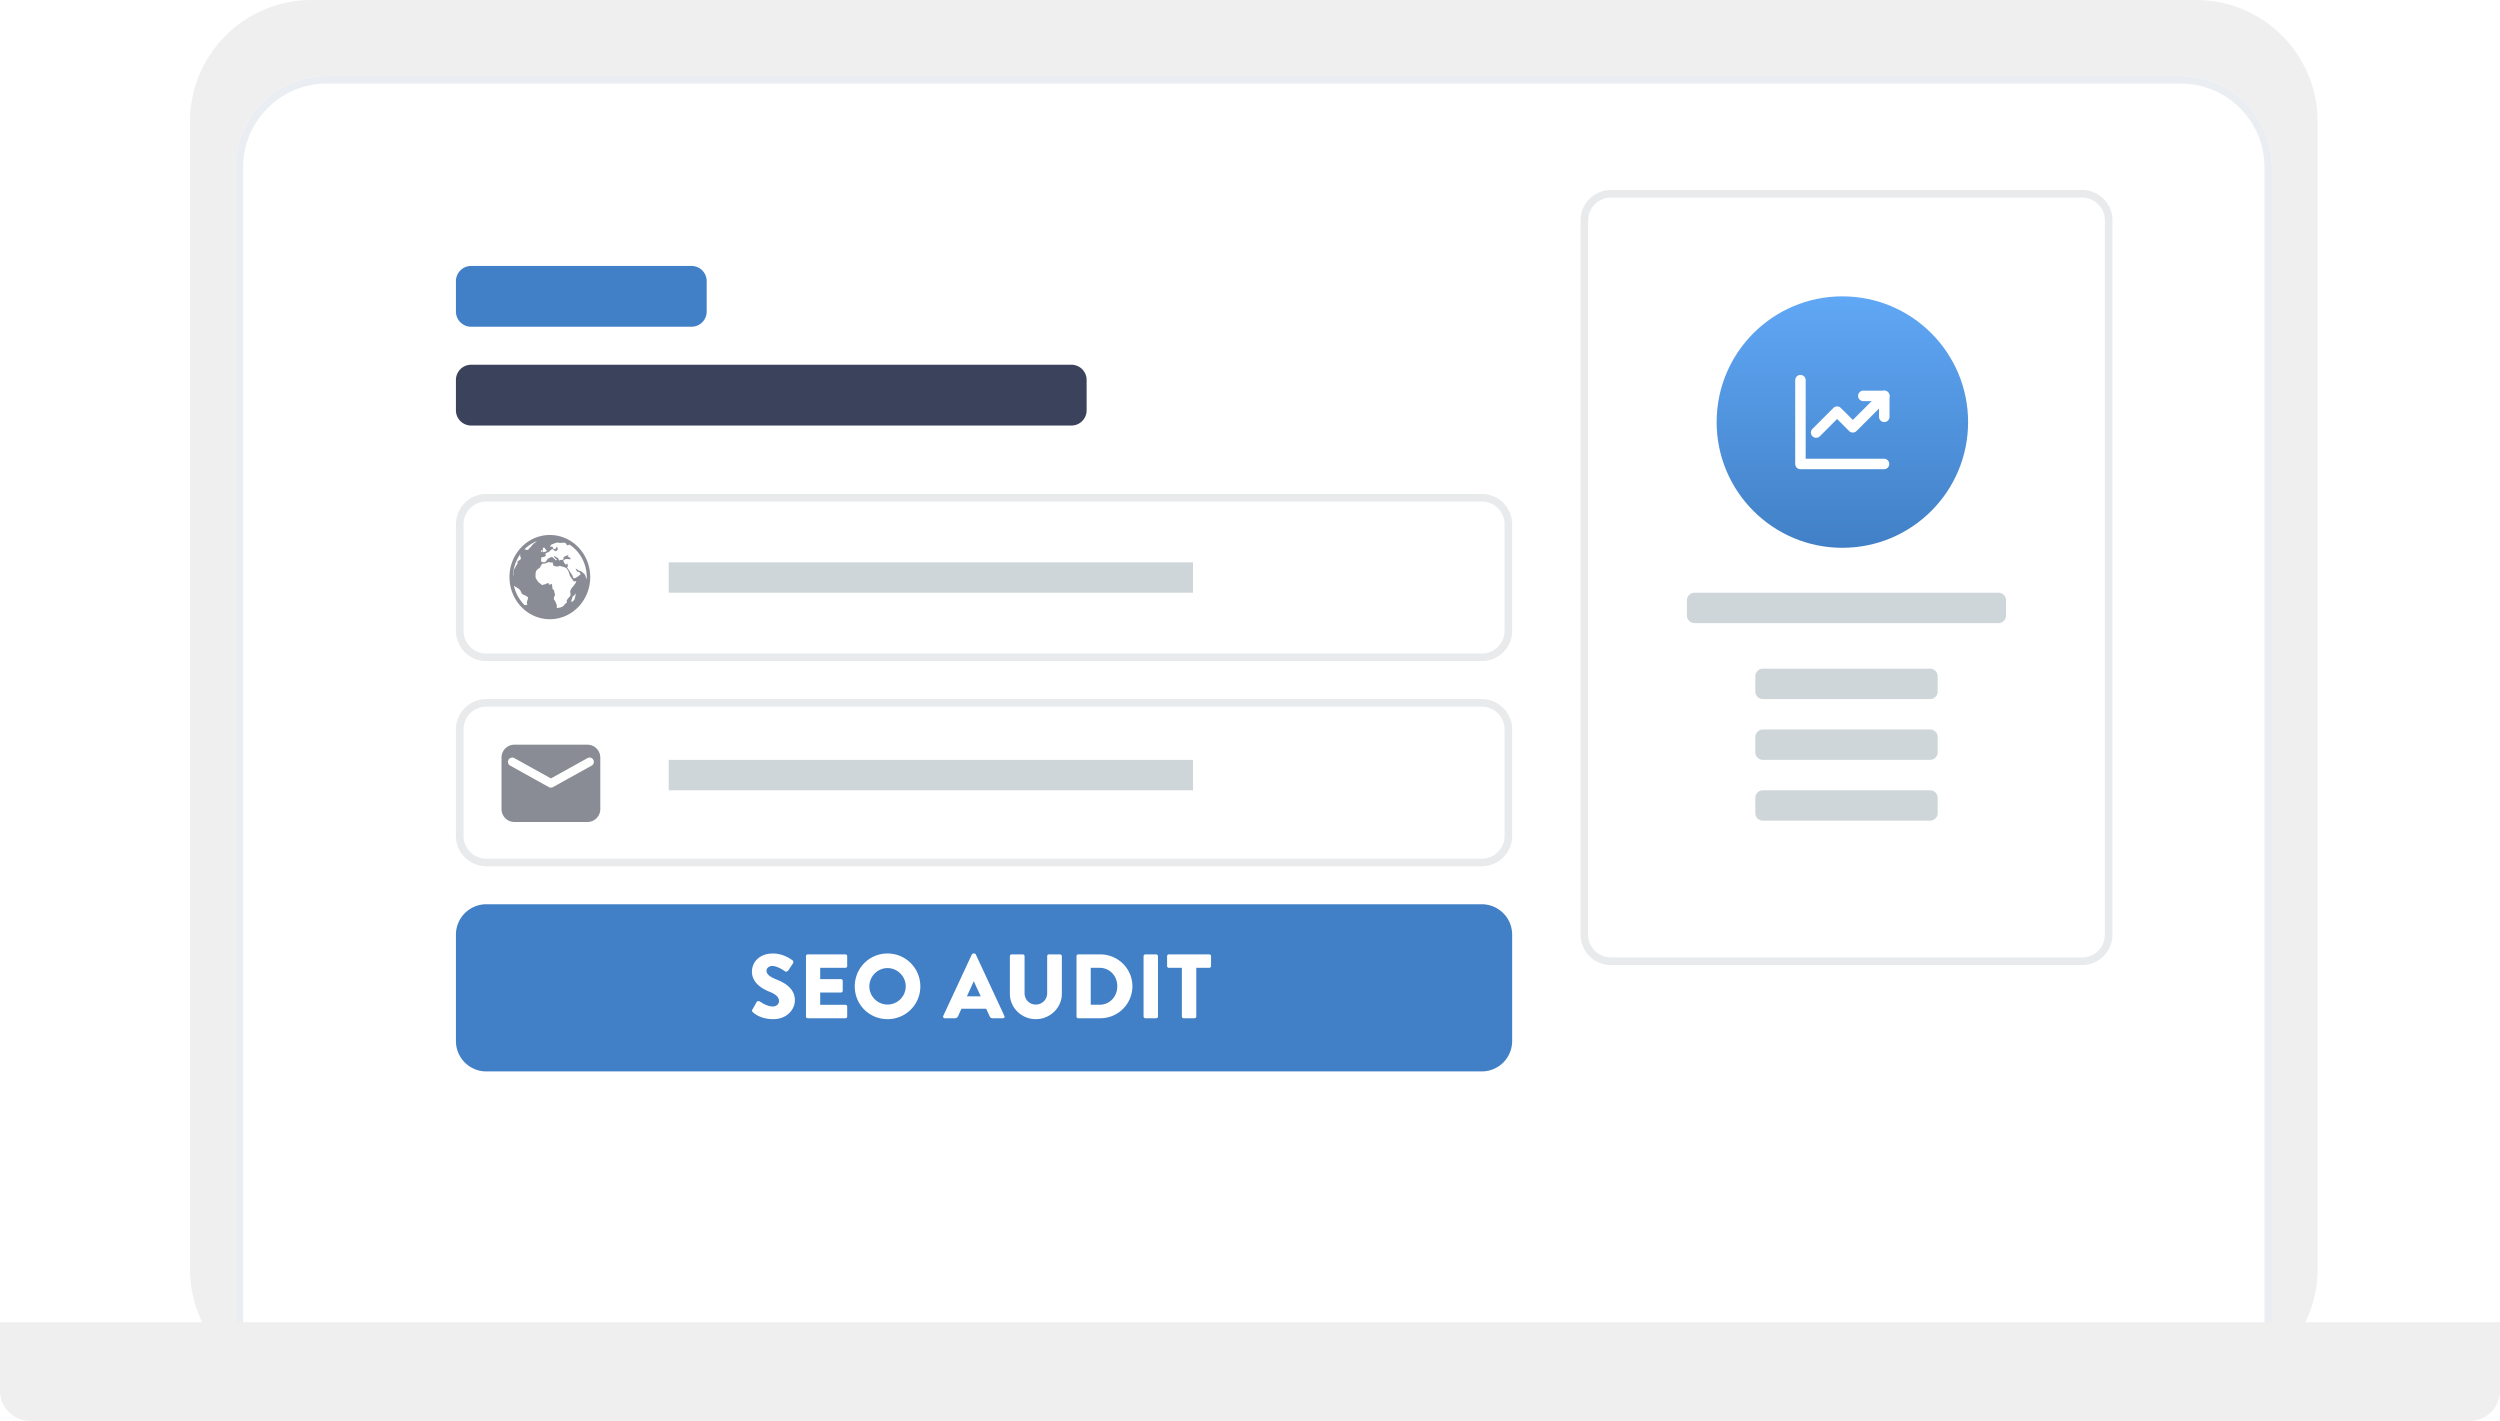
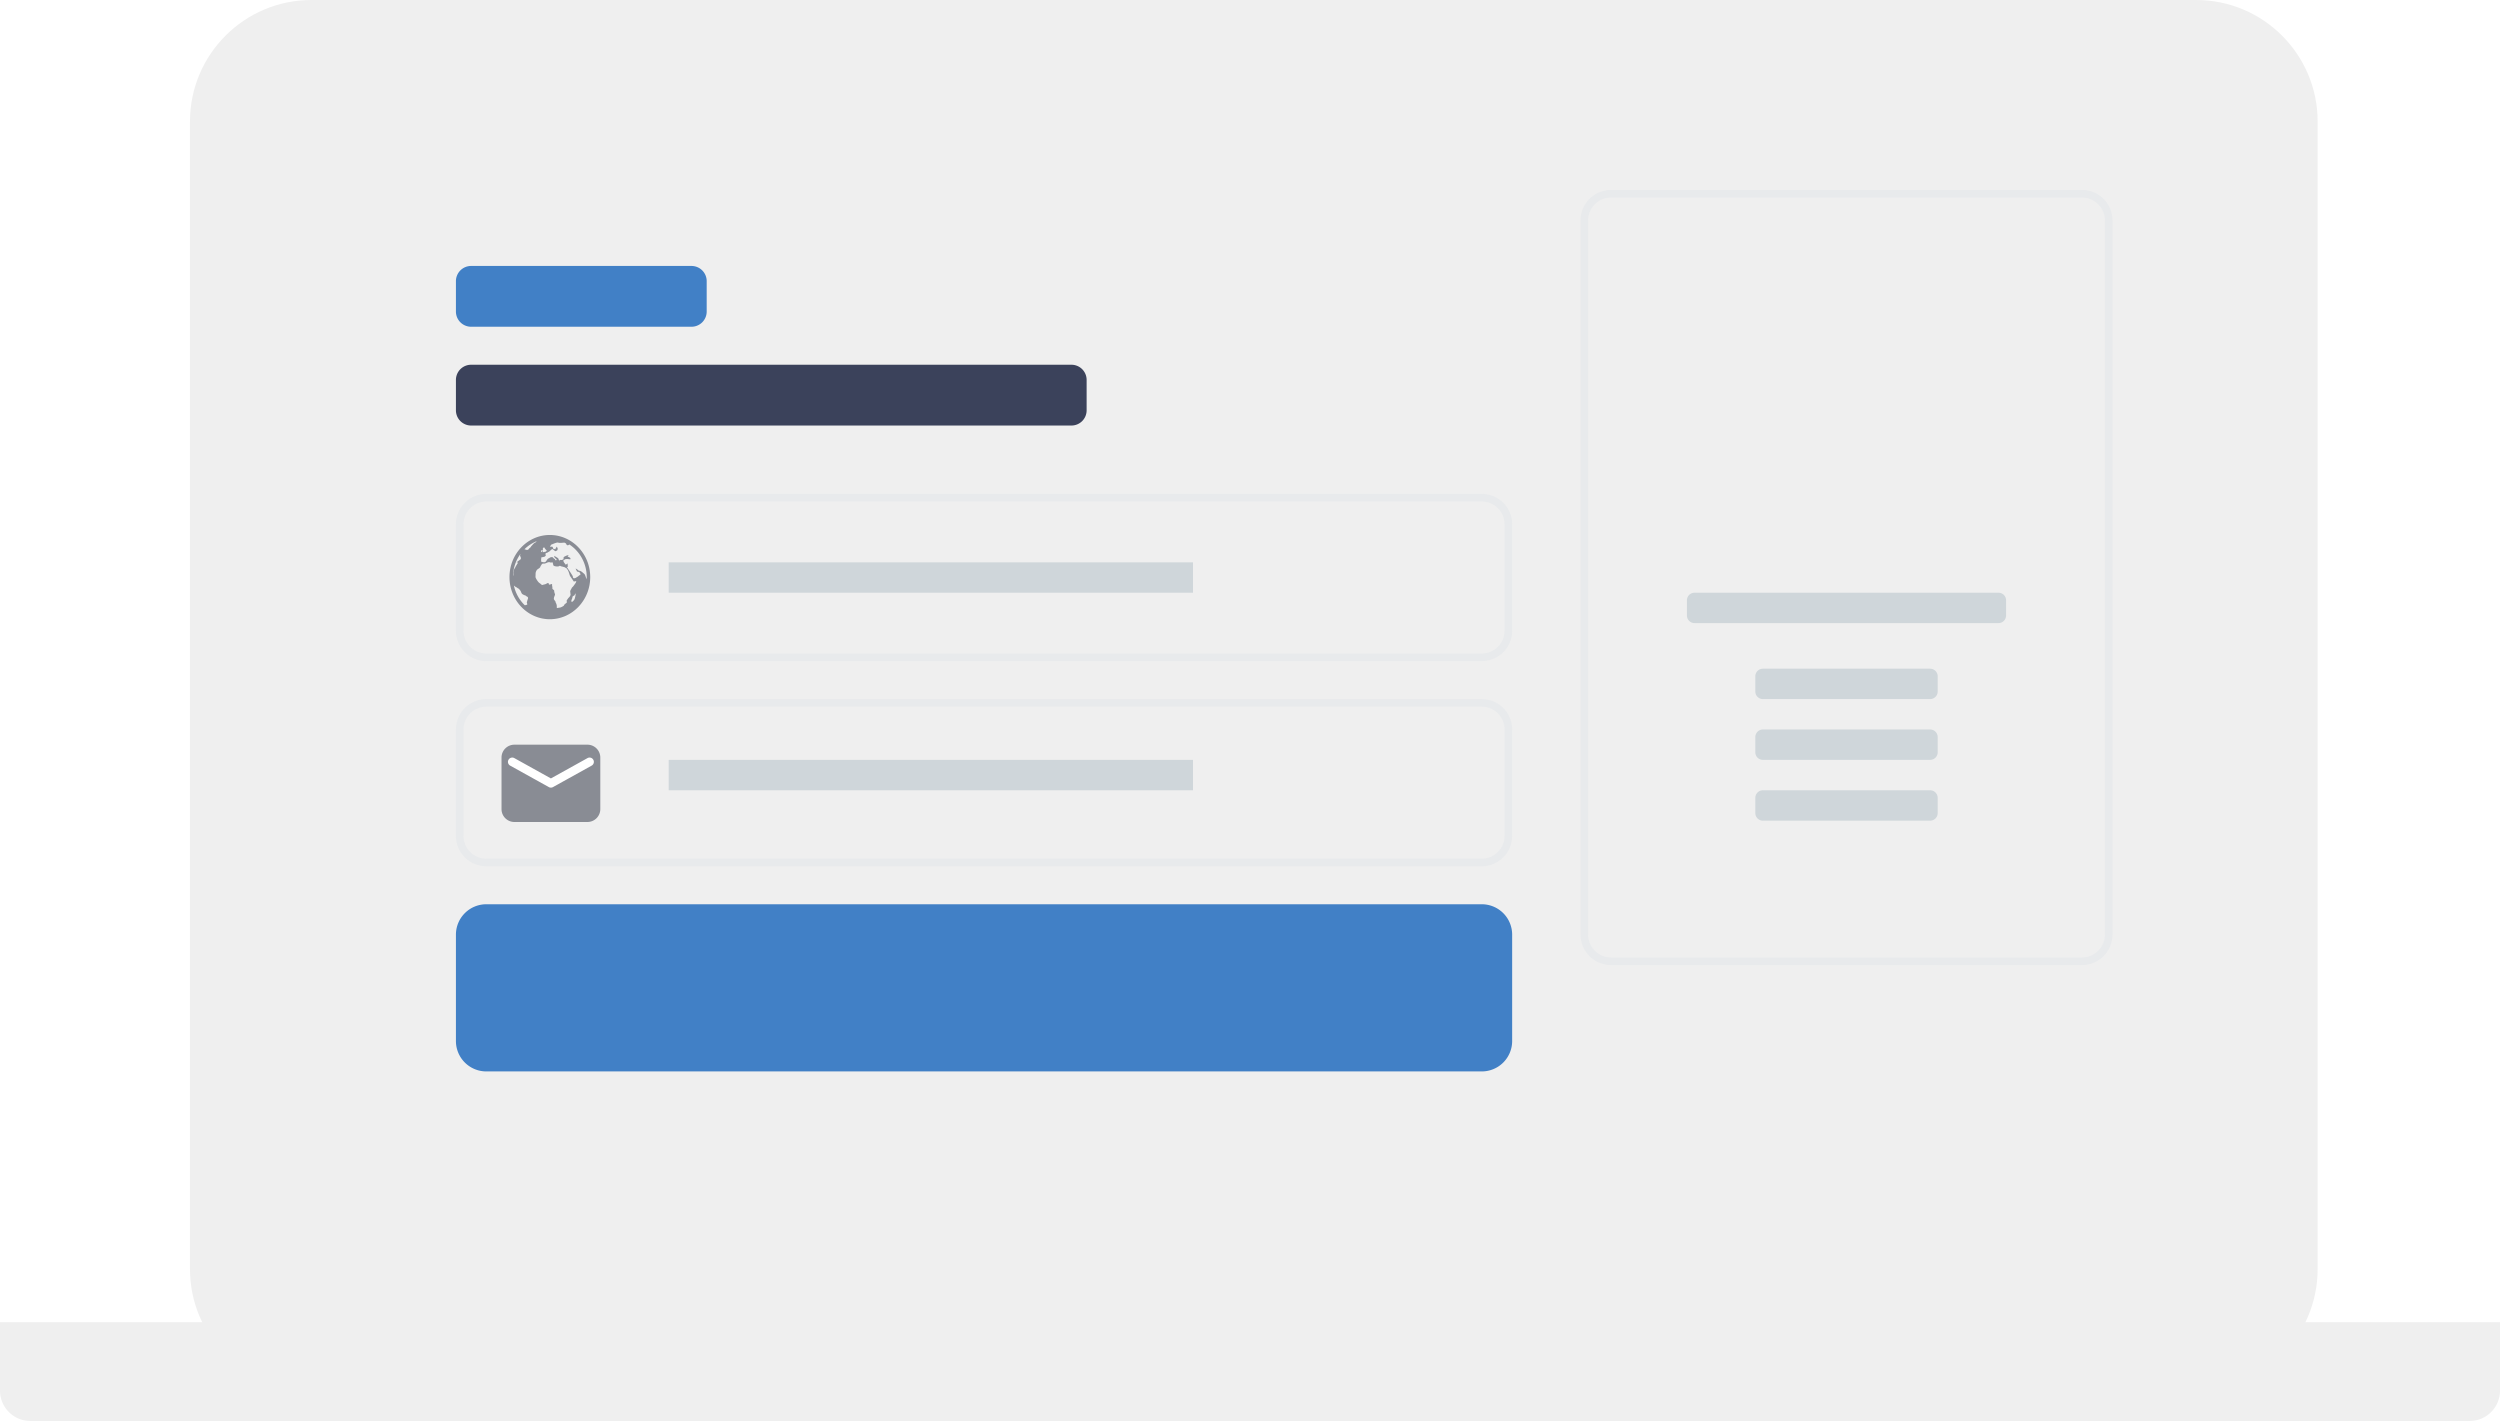
<svg xmlns="http://www.w3.org/2000/svg" width="329" height="187" viewBox="0 0 329 187" fill="none">
  <path d="M25 16c0-8.837 7.163-16 16-16h248c8.837 0 16 7.163 16 16v151c0 8.837-7.163 16-16 16H41c-8.837 0-16-7.163-16-16V16z" fill="#EFEFEF" />
  <g filter="url(#filter0_d)">
-     <path d="M31 18c0-6.627 5.373-12 12-12h244c6.627 0 12 5.373 12 12v159H31V18z" fill="#fff" />
-   </g>
+     </g>
  <g filter="url(#filter1_d)">
-     <path fill-rule="evenodd" clip-rule="evenodd" d="M287 7H43c-6.075 0-11 4.925-11 11v158h266V18c0-6.075-4.925-11-11-11zM43 6c-6.627 0-12 5.373-12 12v159h268V18c0-6.627-5.373-12-12-12H43z" fill="#EAEDF2" />
-   </g>
+     </g>
  <path d="M0 174h329v9a4 4 0 01-4 4H4a4 4 0 01-4-4v-9z" fill="#EFEFEF" />
-   <path d="M259.001 55.545c0 9.138-7.408 16.546-16.546 16.546-9.137 0-16.545-7.408-16.545-16.546 0-9.137 7.408-16.545 16.545-16.545 9.138 0 16.546 7.408 16.546 16.545z" fill="url(#paint0_linear)" />
  <g clip-path="url(#clip0)" fill="#fff">
-     <path d="M247.97 55.545a.691.691 0 01-.689-.69v-2.067h-2.068a.692.692 0 01-.69-.69c0-.379.311-.69.69-.69h2.757c.38 0 .69.311.69.69v2.758c0 .379-.31.69-.69.69z" />
    <path d="M239.008 57.613a.686.686 0 01-.49-1.172l2.758-2.757a.686.686 0 01.972 0l1.585 1.579 3.647-3.647a.687.687 0 11.972.972l-4.136 4.136a.687.687 0 01-.972 0l-1.579-1.586-2.268 2.269a.684.684 0 01-.489.206z" />
    <path d="M247.97 61.75h-11.031a.691.691 0 01-.689-.69V50.03c0-.38.31-.69.689-.69.38 0 .69.31.69.69v10.34h10.341a.691.691 0 010 1.38z" />
  </g>
  <g clip-path="url(#clip1)" fill="#898C94">
    <path d="M71.443 72.46v.012l.007-.008-.007-.003z" />
    <path d="M72.36 70.403c-2.93 0-5.313 2.486-5.313 5.543s2.383 5.544 5.313 5.544c2.929 0 5.313-2.487 5.313-5.544 0-3.057-2.384-5.543-5.314-5.543zm4.853 5.543c0 .097-.008.192-.014.288-.034-.09-.086-.208-.098-.258-.018-.077-.128-.344-.128-.344s-.11-.153-.183-.191c-.073-.038-.128-.134-.256-.21-.128-.076-.183-.114-.292-.114-.11 0-.22-.153-.348-.23-.128-.076-.146-.038-.146-.038s.146.23.146.286c0 .057.164.153.33.115 0 0 .109.21.164.267.054.057-.019.115-.128.19-.11.077-.092.058-.147.115-.055.057-.237.153-.293.191-.054.038-.274.153-.383.038-.054-.055-.037-.171-.073-.248a21.178 21.178 0 00-.604-.935c-.032-.047-.11-.192-.164-.229-.055-.039.128-.039.128-.039s0-.133-.019-.228c-.018-.096.019-.23.019-.23s-.183.115-.239.153c-.054.039-.11-.076-.182-.172a.83.83 0 01-.165-.305c-.018-.095.092-.134.092-.134l.164-.095s.202-.038.33-.019c.128.02.329.039.329.039s.055-.134-.019-.191c-.072-.058-.238-.153-.31-.134-.074.019.035-.095.127-.172l-.203-.038s-.184.095-.24.115a.46.46 0 00-.223.152c-.072.096.03.23-.044.268a1.116 1.116 0 01-.177.075c-.055.02-.229 0-.229 0-.189 0-.067.18-.018.244l-.147-.186-.108-.267s-.156-.114-.23-.152a12.407 12.407 0 01-.298-.172l.016.172.212.224.019.005.11.152-.243.02v-.151c-.23-.058-.17-.118-.196-.136-.054-.038-.181-.134-.181-.134s-.216.038-.27.057c-.056.02-.071.077-.18.115a.347.347 0 00-.196.152 2.764 2.764 0 01-.228.306c-.074.076-.21.057-.264.057-.055 0-.32-.077-.32-.077v-.323s.036-.182.018-.239l.16-.028.268-.058.078-.057.113-.153s-.127-.095-.036-.229c.044-.064.202-.076.275-.133.073-.057.183-.096.183-.096s.129-.114.257-.248c0 0 .091-.057.2-.096 0 0 .312.287.367.287.055 0 .256-.134.256-.134s.055-.171.037-.229c-.018-.057-.11-.248-.11-.248s-.055.096-.11.172c-.054.076-.091.172-.091.172s-.256-.018-.274-.076c-.019-.057-.055-.151-.074-.208-.017-.058-.164-.056-.273-.017-.11.038.018-.206.018-.206s.11-.144.183-.144c.072 0 .238-.098.31-.117.074-.019.294-.106.385-.106.091 0 .2.04.256.04h.274l.384-.031s.33.127.22.204c0 0 .128.082.183.14.05.053.184-.05.26-.095 1.368.897 2.283 2.482 2.283 4.29zm-8.726-2.986c0 .076-.1.094 0 .286.127.248.017.363.017.363s-.31.229-.366.267c-.054.038-.2.248-.11.19.092-.056.202-.114.11.039-.091.153-.256.4-.292.497-.036.096-.22.324-.22.439 0 .114-.073.344-.054.44a.988.988 0 01-.06.342 5.166 5.166 0 01.942-2.87.14.14 0 01.033.007zm.587-.732a4.87 4.87 0 011.55-1.007c-.057.076-.126.155-.126.155s-.128 0-.366.267c-.237.267-.183.19-.237.267-.055.076-.037.095-.165.191-.128.095-.183.21-.183.21l-.201.076-.165-.076s-.147.057-.128-.02c.005-.02.013-.04.021-.063zm2.192.445l-.072-.114.072-.172.177.074v-.341l.168-.095.14.21.215.248-.143.114-.38.077v-.203l-.177.202zm2.379 1.794c.042-.035.182.058.182.058s.457.095.53.152c.074.058.202.096.239.153.036.058.164.23.182.287.019.057.11.267.128.343.019.076.074.267.128.363.055.096.366.515.476.706l.33-.057s-.037.171-.074.229c-.036.057-.146.21-.2.286-.056.076-.129.191-.238.286-.11.095-.11.19-.165.267-.055.077-.128.248-.128.248s.037.382.055.459c.017.076-.128.286-.128.286l-.165.172-.22.305.017.286-.258.21c-.091.076-.077.133-.15.21-.073.076-.359.21-.432.229-.073.019-.477.076-.477.076v-.171l-.008-.191s-.055-.23-.11-.305c-.056-.077-.032-.192-.123-.287a.567.567 0 01-.144-.23c-.018-.056.02-.228.02-.228s.074-.21.11-.286c.037-.076 0-.19-.036-.267a1.099 1.099 0 01-.054-.325c0-.057-.147-.153-.202-.21-.055-.057-.036-.134-.036-.21 0-.076-.055-.248-.037-.382.018-.133-.164-.038-.274 0-.11.039-.183-.038-.183-.153 0-.114-.2-.018-.33.058-.128.076-.274.076-.42.133-.147.058-.22-.057-.22-.057s-.128-.114-.219-.171a1.155 1.155 0 01-.257-.267c-.072-.096-.256-.383-.273-.496-.019-.116 0-.192 0-.326 0-.133 0-.21.018-.305s.073-.21.128-.305c.055-.096.256-.21.31-.249.055-.038.184-.152.184-.228 0-.077.073-.115.109-.192.037-.076.165-.266.33-.19 0 0 .145-.019.2-.038a2.67 2.67 0 00.274-.114c.073-.039.255-.057.255-.057s.144.06.199.06c.055 0 .233-.033.233-.033s.082.277.082.334c0 .058.055.114.147.153.09.038.512.134.695-.019zm2.103 3.742c0 .057-.018.21-.037.286-.019.076-.055.21-.073.286a.656.656 0 01-.164.267c-.055.039-.147.153-.201.172-.055.02-.092-.134-.074-.21.02-.076.11-.286.11-.286s.019-.114.037-.191c.018-.076.238-.171.238-.171l.146-.287s.018.077.018.134zm-8.117-1.138a.268.268 0 01.105.069c.07.063.11.095.201.133.092.04.128.096.238.153.11.058.074.02.22.191.146.171.128.171.164.267.037.096.092.19.129.249.036.057.146.095.2.133a.436.436 0 00.201.076c.056 0 .22.172.312.191.091.02.091.21.091.21l-.091.267-.074.286.074.23s-.11.095-.183.095c-.067 0-.09.045-.164.024a5.114 5.114 0 01-1.423-2.573z" />
  </g>
  <path d="M60 50a2 2 0 012-2h79a2 2 0 012 2v4a2 2 0 01-2 2H62a2 2 0 01-2-2v-4z" fill="#3B425B" />
  <path d="M60 37a2 2 0 012-2h29a2 2 0 012 2v4a2 2 0 01-2 2H62a2 2 0 01-2-2v-4z" fill="#4180C6" />
  <path fill-rule="evenodd" clip-rule="evenodd" d="M195 66H64a3 3 0 00-3 3v14a3 3 0 003 3h131a3 3 0 003-3V69a3 3 0 00-3-3zM64 65a4 4 0 00-4 4v14a4 4 0 004 4h131a4 4 0 004-4V69a4 4 0 00-4-4H64zm210-39h-62a3 3 0 00-3 3v94a3 3 0 003 3h62a3 3 0 003-3V29a3 3 0 00-3-3zm-62-1a4 4 0 00-4 4v94a4 4 0 004 4h62a4 4 0 004-4V29a4 4 0 00-4-4h-62zm-17 68H64a3 3 0 00-3 3v14a3 3 0 003 3h131a3 3 0 003-3V96a3 3 0 00-3-3zM64 92a4 4 0 00-4 4v14a4 4 0 004 4h131a4 4 0 004-4V96a4 4 0 00-4-4H64z" fill="#E8EAEC" />
  <path d="M60 123a4 4 0 014-4h131a4 4 0 014 4v14a4 4 0 01-4 4H64a4 4 0 01-4-4v-14z" fill="#4180C6" />
  <path d="M66 99.696c0-.937.76-1.696 1.696-1.696h9.608c.937 0 1.696.76 1.696 1.696v6.782c0 .937-.76 1.696-1.696 1.696h-9.608A1.696 1.696 0 0166 106.478v-6.782z" fill="#898C94" />
  <path fill-rule="evenodd" clip-rule="evenodd" d="M66.919 99.987a.565.565 0 01.769-.22l4.812 2.673 4.812-2.673a.565.565 0 01.55.988l-5.088 2.826a.564.564 0 01-.549 0l-5.087-2.826a.565.565 0 01-.22-.768z" fill="#fff" />
  <path d="M88 74h69v4H88v-4zm0 26h69v4H88v-4zm134-21a1 1 0 011-1h40a1 1 0 011 1v2a1 1 0 01-1 1h-40a1 1 0 01-1-1v-2zm9 10a1 1 0 011-1h22a1 1 0 011 1v2a1 1 0 01-1 1h-22a1 1 0 01-1-1v-2zm0 8a1 1 0 011-1h22a1 1 0 011 1v2a1 1 0 01-1 1h-22a1 1 0 01-1-1v-2zm0 8a1 1 0 011-1h22a1 1 0 011 1v2a1 1 0 01-1 1h-22a1 1 0 01-1-1v-2z" fill="#CFD6DA" />
-   <path d="M99.073 133.196c.276.276 1.14.924 2.7.924 1.764 0 2.832-1.248 2.832-2.484 0-1.632-1.488-2.364-2.424-2.736-.948-.384-1.308-.72-1.308-1.164 0-.324.324-.612.756-.612.732 0 1.608.66 1.716.72.108.084.324-.024.408-.156l.612-.924c.048-.084.072-.3-.072-.384-.36-.264-1.32-.9-2.568-.9-1.848 0-2.772 1.2-2.772 2.388 0 1.44 1.296 2.244 2.328 2.652.816.324 1.236.708 1.236 1.212 0 .42-.348.72-.828.72-.792 0-1.656-.636-1.704-.66-.084-.06-.312-.084-.408.072l-.564.996c-.096.168-.06.216.06.336zm6.994.576c0 .12.096.228.228.228h4.968a.228.228 0 00.228-.228v-1.308a.228.228 0 00-.228-.228h-3.324v-1.62h2.736c.12 0 .228-.096.228-.228v-1.308a.236.236 0 00-.228-.228h-2.736v-1.488h3.324a.228.228 0 00.228-.228v-1.308a.228.228 0 00-.228-.228h-4.968a.228.228 0 00-.228.228v7.944zm6.42-3.96c0 2.4 1.908 4.308 4.308 4.308s4.32-1.908 4.32-4.308-1.92-4.332-4.32-4.332c-2.4 0-4.308 1.932-4.308 4.332zm1.92 0c0-1.32 1.08-2.412 2.388-2.412 1.32 0 2.4 1.092 2.4 2.412a2.405 2.405 0 01-2.4 2.388 2.402 2.402 0 01-2.388-2.388zM124.34 134h1.32c.24 0 .372-.144.432-.288l.432-.96h3.264l.432.948c.108.228.204.3.42.3h1.332c.18 0 .276-.156.204-.312l-3.756-8.076a.244.244 0 00-.204-.132h-.12a.244.244 0 00-.204.132l-3.756 8.076c-.072.156.024.312.204.312zm2.904-2.88l.9-1.98h.012l.912 1.98h-1.824zm5.656-.336c0 1.824 1.524 3.336 3.408 3.336 1.896 0 3.432-1.512 3.432-3.336v-4.956a.236.236 0 00-.228-.228h-1.476a.228.228 0 00-.228.228v4.86c0 .84-.636 1.512-1.5 1.512-.852 0-1.476-.672-1.476-1.512v-4.86a.228.228 0 00-.228-.228h-1.476a.236.236 0 00-.228.228v4.956zm8.769 2.988c0 .12.096.228.216.228h2.928a4.217 4.217 0 004.212-4.212c0-2.304-1.896-4.188-4.212-4.188h-2.928c-.12 0-.216.108-.216.228v7.944zm1.872-1.548v-4.86h1.152c1.356 0 2.34 1.068 2.34 2.424 0 1.368-.984 2.436-2.34 2.436h-1.152zm6.952 1.548c0 .12.108.228.228.228h1.44c.12 0 .228-.108.228-.228v-7.944a.236.236 0 00-.228-.228h-1.44a.236.236 0 00-.228.228v7.944zm5.041 0c0 .12.108.228.228.228h1.44c.12 0 .228-.108.228-.228v-6.408h1.716a.228.228 0 00.228-.228v-1.308a.228.228 0 00-.228-.228h-5.328a.228.228 0 00-.228.228v1.308c0 .12.096.228.228.228h1.716v6.408z" fill="#fff" />
  <defs>
    <clipPath id="clip0">
-       <path fill="#fff" transform="translate(236.25 49.34)" d="M0 0h12.409v12.409H0z" />
+       <path fill="#fff" transform="translate(236.25 49.34)" d="M0 0v12.409H0z" />
    </clipPath>
    <clipPath id="clip1">
      <path fill="#fff" transform="translate(67 70)" d="M0 0h11v12H0z" />
    </clipPath>
    <filter id="filter0_d" x="25" y="4" width="280" height="183" filterUnits="userSpaceOnUse" color-interpolation-filters="sRGB">
      <feFlood flood-opacity="0" result="BackgroundImageFix" />
      <feColorMatrix in="SourceAlpha" values="0 0 0 0 0 0 0 0 0 0 0 0 0 0 0 0 0 0 127 0" />
      <feOffset dy="4" />
      <feGaussianBlur stdDeviation="3" />
      <feColorMatrix values="0 0 0 0 0 0 0 0 0 0 0 0 0 0 0 0 0 0 0.05 0" />
      <feBlend in2="BackgroundImageFix" result="effect1_dropShadow" />
      <feBlend in="SourceGraphic" in2="effect1_dropShadow" result="shape" />
    </filter>
    <filter id="filter1_d" x="25" y="4" width="280" height="183" filterUnits="userSpaceOnUse" color-interpolation-filters="sRGB">
      <feFlood flood-opacity="0" result="BackgroundImageFix" />
      <feColorMatrix in="SourceAlpha" values="0 0 0 0 0 0 0 0 0 0 0 0 0 0 0 0 0 0 127 0" />
      <feOffset dy="4" />
      <feGaussianBlur stdDeviation="3" />
      <feColorMatrix values="0 0 0 0 0 0 0 0 0 0 0 0 0 0 0 0 0 0 0.05 0" />
      <feBlend in2="BackgroundImageFix" result="effect1_dropShadow" />
      <feBlend in="SourceGraphic" in2="effect1_dropShadow" result="shape" />
    </filter>
    <linearGradient id="paint0_linear" x1="242.455" y1="39" x2="242.455" y2="72.091" gradientUnits="userSpaceOnUse">
      <stop stop-color="#60A7F5" />
      <stop offset="1" stop-color="#4180C6" />
    </linearGradient>
  </defs>
</svg>